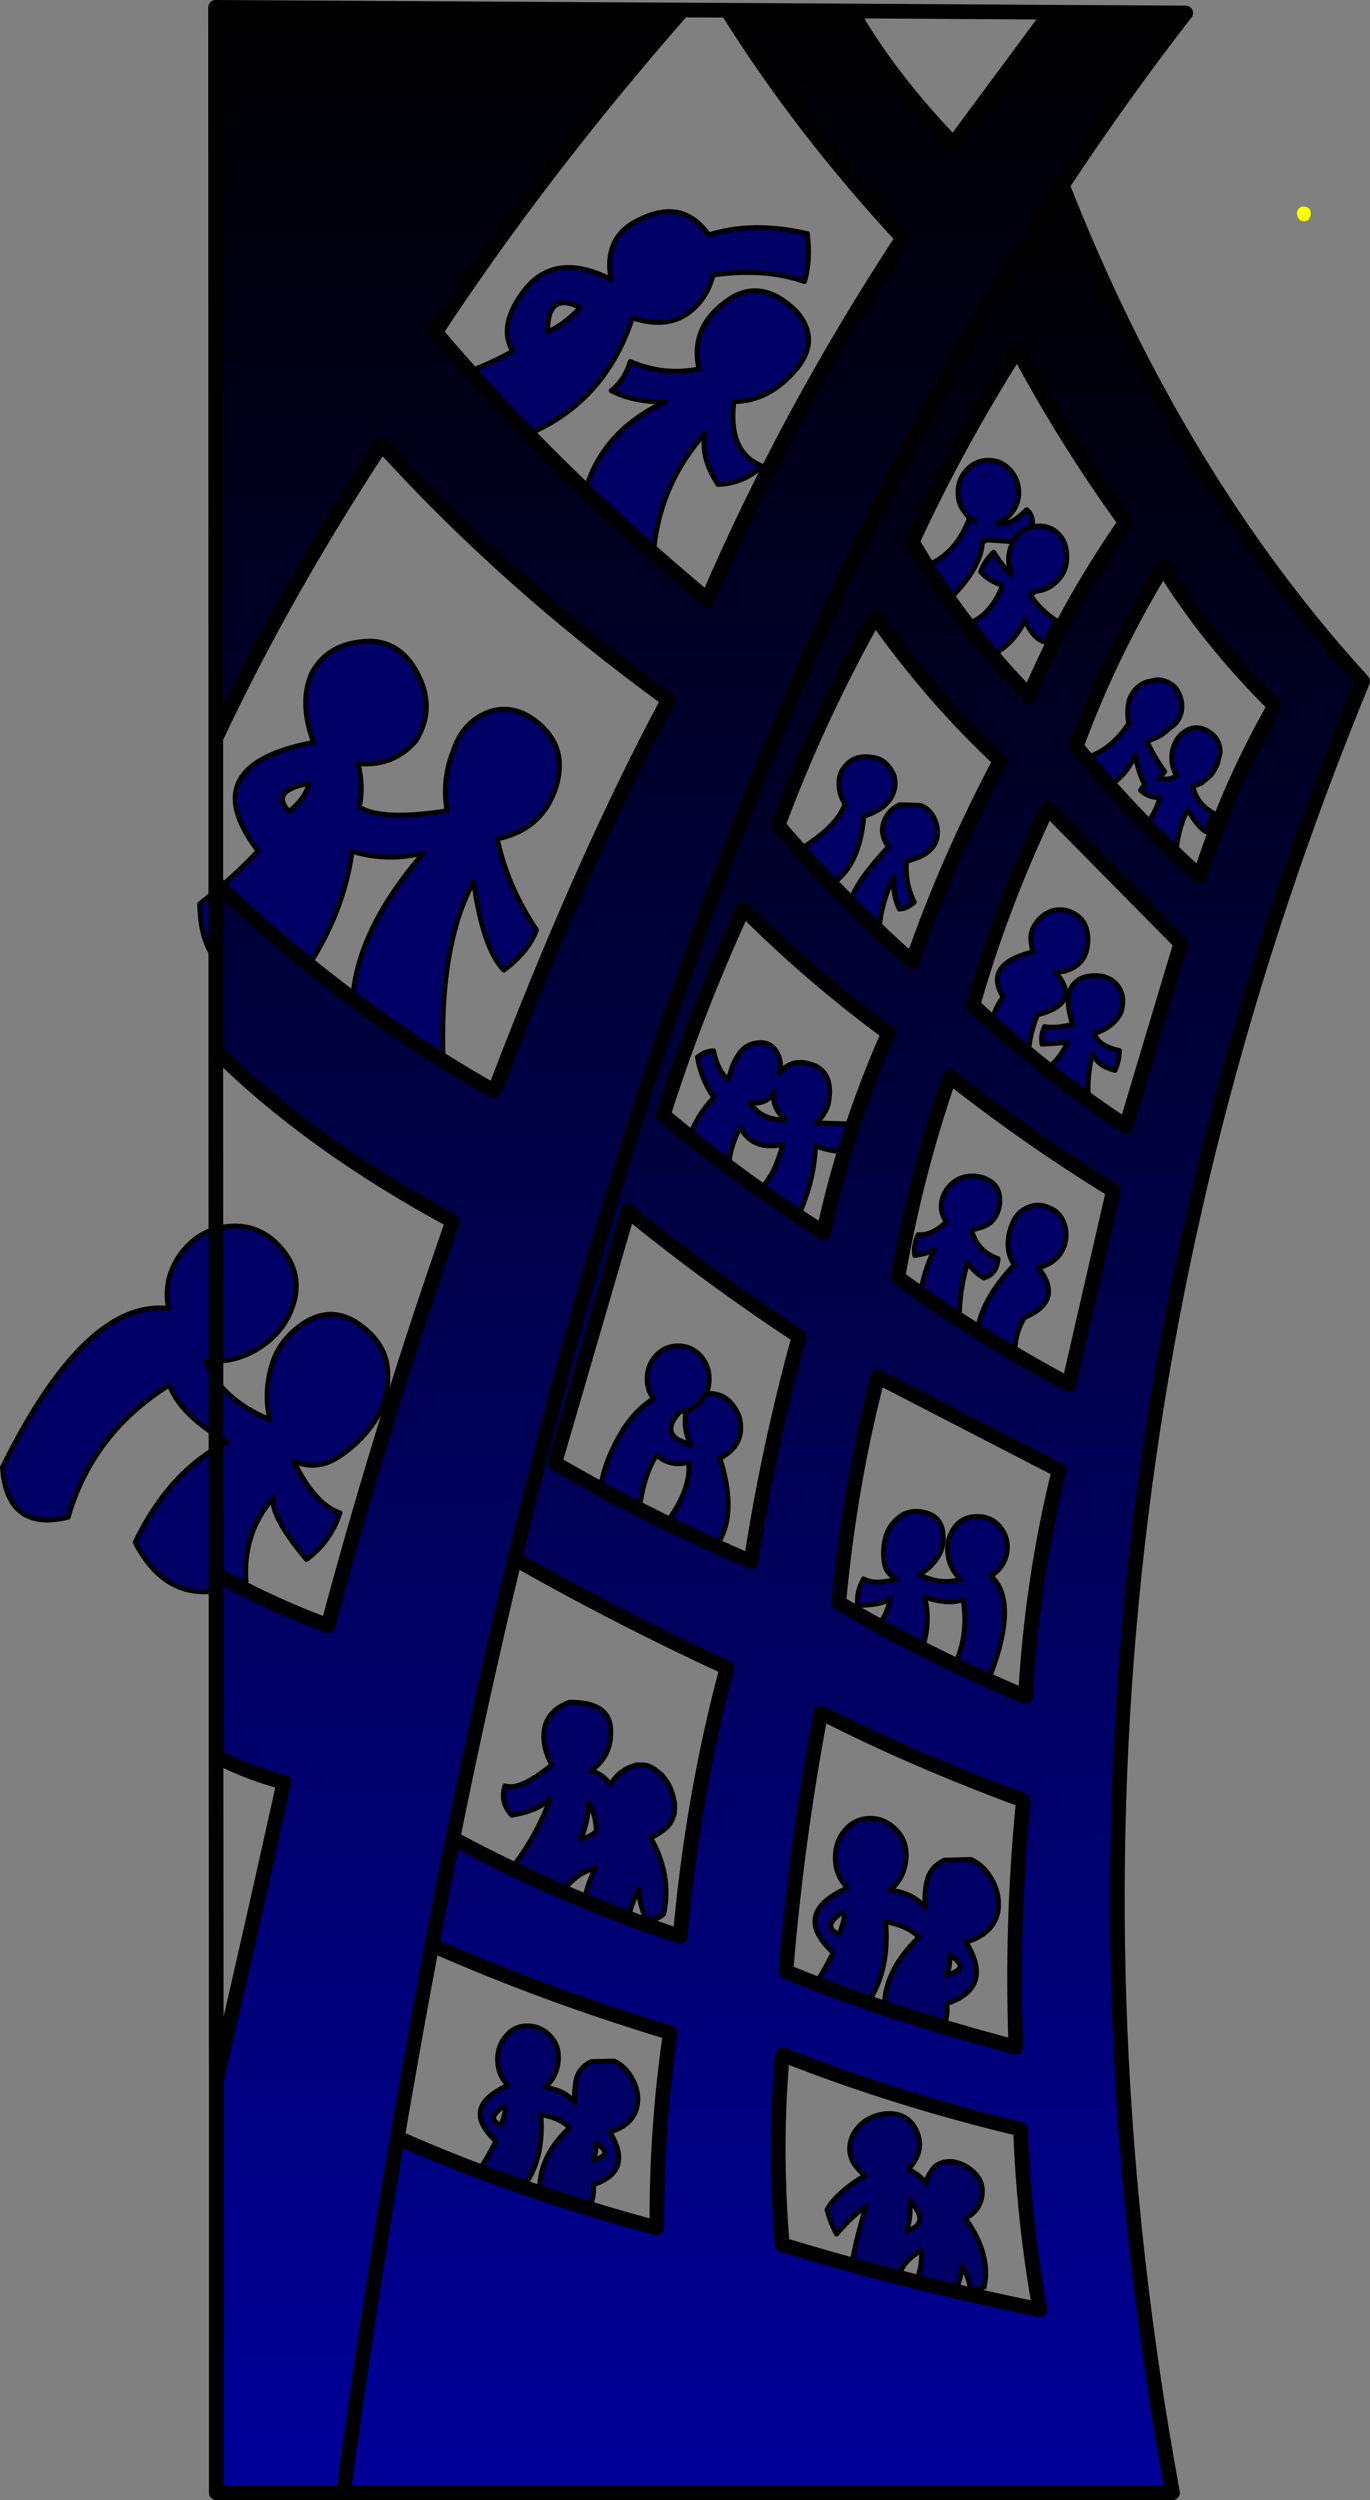
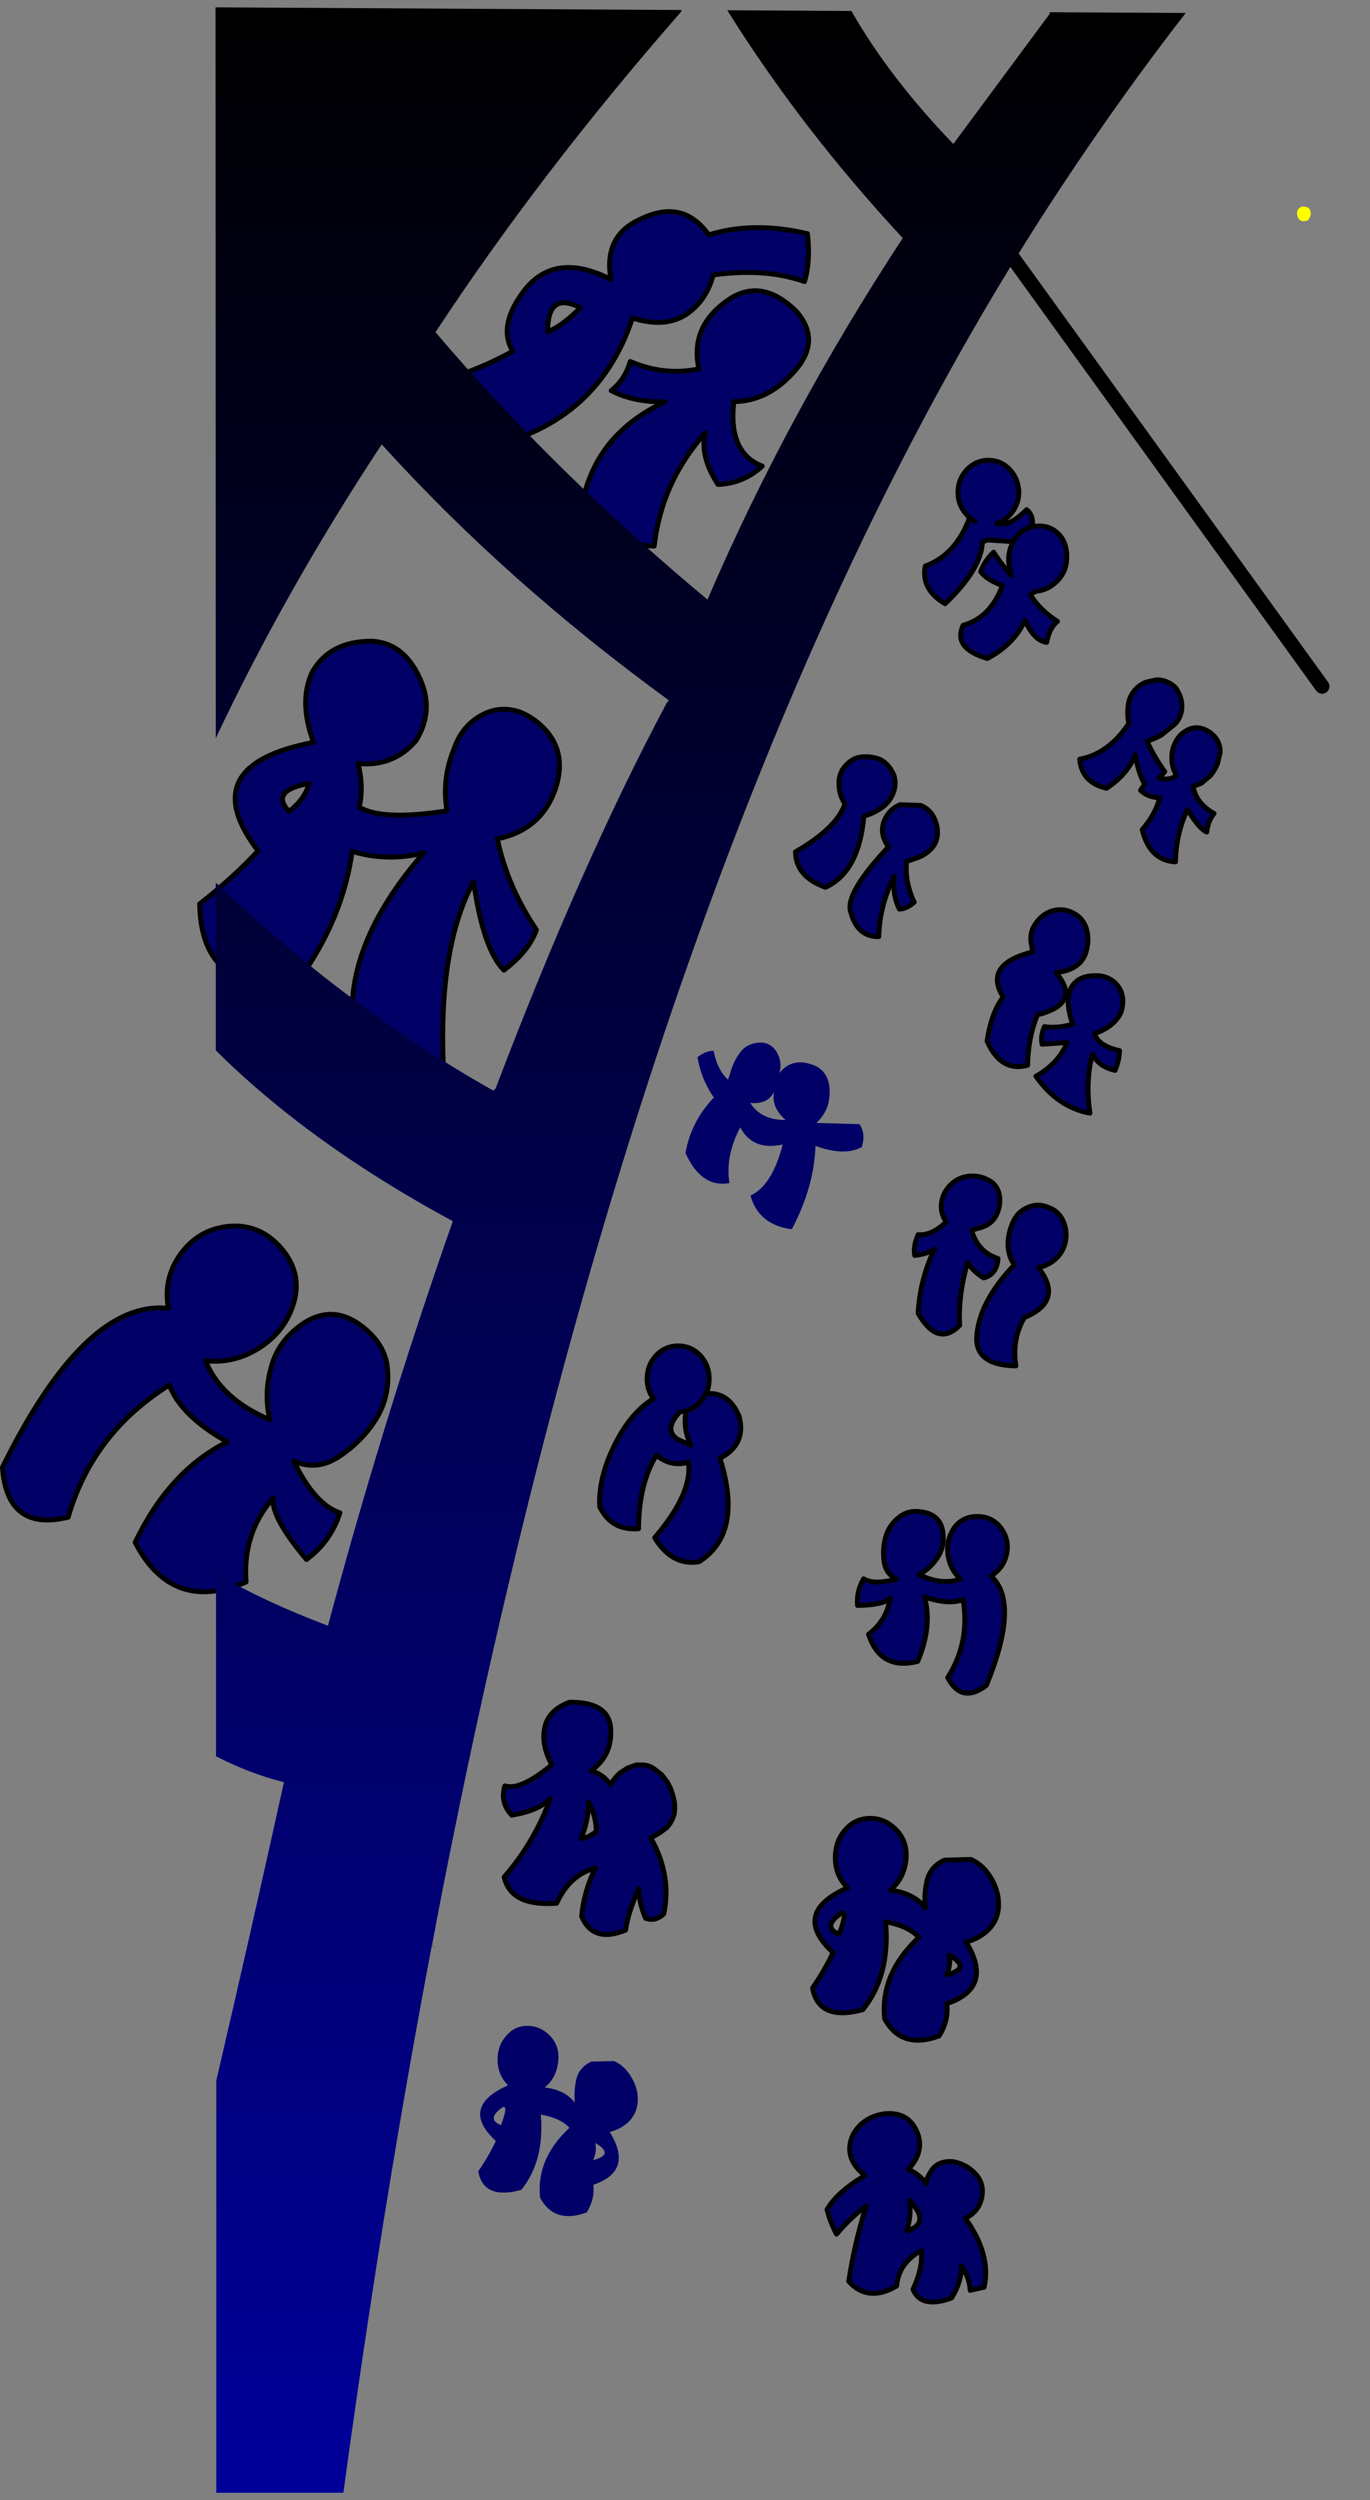
<svg xmlns="http://www.w3.org/2000/svg" height="511.4px" width="280.3px">
  <rect width="100%" height="100%" fill="#808080" stroke="none" />
  <g transform="matrix(1.0, 0.0, 0.0, 1.0, 80.8, 7.3)">
    <path d="M187.3 36.95 L186.85 37.75 Q185.0 38.45 184.6 36.7 184.4 35.75 185.15 35.15 L185.3 35.1 185.5 35.0 185.5 34.95 Q187.75 34.85 187.3 36.95" fill="#ffff00" fill-rule="evenodd" stroke="none" />
    <path d="M120.65 37.45 L189.7 133.1" fill="none" stroke="#000000" stroke-linecap="round" stroke-linejoin="round" stroke-width="3.0" />
    <path d="M117.05 88.75 Q118.85 86.85 121.45 86.85 124.0 86.85 125.8 88.75 127.6 90.7 127.65 93.45 127.6 96.15 125.8 98.05 124.55 99.35 123.55 99.6 122.5 99.85 124.45 99.85 126.4 99.8 129.25 96.95 130.65 98.0 130.45 100.4 L131.75 100.3 Q133.6 100.25 135.05 101.3 136.55 102.4 137.1 104.1 137.75 106.25 137.25 108.5 136.7 110.6 134.95 112.05 133.3 113.45 131.15 113.65 L131.1 113.65 130.0 114.35 Q131.95 117.5 135.55 119.8 133.9 121.15 133.35 124.1 130.75 123.75 128.9 119.55 126.75 124.45 121.2 127.4 114.1 125.3 116.25 120.6 121.8 119.1 124.3 112.5 121.1 111.3 119.85 109.65 120.65 107.4 122.5 105.65 124.0 108.05 126.1 110.4 L125.7 108.6 Q125.3 106.45 126.05 104.5 L126.5 103.5 121.25 103.15 120.2 103.55 Q120.0 109.1 112.55 116.2 107.6 113.25 108.5 108.5 114.3 106.35 117.15 99.7 117.55 98.9 117.35 98.4 L117.05 98.05 116.95 97.95 116.75 97.7 Q115.2 95.9 115.2 93.45 115.2 90.7 117.05 88.75 M118.65 99.35 L117.35 98.4 118.65 99.35 M126.5 103.5 Q127.2 102.25 128.4 101.3 129.35 100.65 130.45 100.4 129.35 100.65 128.4 101.3 127.2 102.25 126.5 103.5" fill="#000066" fill-rule="evenodd" stroke="none" />
    <path d="M117.05 88.75 Q118.85 86.85 121.45 86.85 124.0 86.85 125.8 88.75 127.6 90.7 127.65 93.45 127.6 96.15 125.8 98.05 124.55 99.35 123.55 99.6 122.5 99.85 124.45 99.85 126.4 99.8 129.25 96.95 130.65 98.0 130.45 100.4 L131.75 100.3 Q133.6 100.25 135.05 101.3 136.55 102.4 137.1 104.1 137.75 106.25 137.25 108.5 136.7 110.6 134.95 112.05 133.3 113.45 131.15 113.65 L131.1 113.65 130.0 114.35 Q131.95 117.5 135.55 119.8 133.9 121.15 133.35 124.1 130.75 123.75 128.9 119.55 126.75 124.45 121.2 127.4 114.1 125.3 116.25 120.6 121.8 119.1 124.3 112.5 121.1 111.3 119.85 109.65 120.65 107.4 122.5 105.65 124.0 108.05 126.1 110.4 L125.7 108.6 Q125.3 106.45 126.05 104.5 L126.5 103.5 121.25 103.15 120.2 103.55 Q120.0 109.1 112.55 116.2 107.6 113.25 108.5 108.5 114.3 106.35 117.15 99.7 117.55 98.9 117.35 98.4 L117.05 98.05 116.95 97.95 116.75 97.7 Q115.2 95.9 115.2 93.45 115.2 90.7 117.05 88.75 M130.45 100.4 Q129.35 100.65 128.4 101.3 127.2 102.25 126.5 103.5 M117.35 98.4 L118.65 99.35" fill="none" stroke="#000000" stroke-linecap="round" stroke-linejoin="round" stroke-width="1.0" />
    <path d="M155.9 131.75 Q157.7 131.75 159.25 132.95 159.85 133.4 160.2 134.15 161.15 135.85 161.0 137.65 160.85 139.5 159.55 140.85 L156.75 143.1 Q155.45 143.8 153.85 144.35 L154.0 144.6 Q155.35 147.55 157.5 150.55 L156.3 151.9 Q159.05 152.4 159.85 151.2 158.95 149.65 158.95 147.85 158.9 146.0 159.75 144.45 160.5 142.9 162.1 142.05 163.6 141.25 165.2 141.75 166.8 142.25 167.9 143.6 168.85 144.85 168.85 146.6 L168.3 148.9 Q167.8 150.15 166.9 151.3 L164.95 152.95 163.3 153.55 Q163.95 157.1 167.6 159.1 166.35 160.6 166.1 162.9 164.55 162.25 162.15 158.3 159.85 163.05 159.7 169.0 154.4 168.7 152.9 162.4 155.5 159.45 156.5 155.9 154.0 155.8 152.55 154.35 L153.4 153.1 Q152.15 151.0 151.45 147.05 150.05 150.95 145.6 153.95 140.5 152.75 140.1 148.0 146.0 146.9 150.15 140.7 L150.1 140.45 Q149.8 138.85 150.0 137.2 150.15 135.45 151.2 134.1 152.25 132.75 153.8 132.2 L155.9 131.75" fill="#000066" fill-rule="evenodd" stroke="none" />
    <path d="M155.9 131.75 Q157.7 131.75 159.25 132.95 159.85 133.4 160.2 134.15 161.15 135.85 161.0 137.65 160.85 139.5 159.55 140.85 L156.75 143.1 Q155.45 143.8 153.85 144.35 L154.0 144.6 Q155.35 147.55 157.5 150.55 L156.3 151.9 Q159.05 152.4 159.85 151.2 158.95 149.65 158.95 147.85 158.9 146.0 159.75 144.45 160.5 142.9 162.1 142.05 163.6 141.25 165.2 141.75 166.8 142.25 167.9 143.6 168.85 144.85 168.85 146.6 L168.3 148.9 Q167.8 150.15 166.9 151.3 L164.95 152.95 163.3 153.55 Q163.95 157.1 167.6 159.1 166.35 160.6 166.1 162.9 164.55 162.25 162.15 158.3 159.85 163.05 159.7 169.0 154.4 168.7 152.9 162.4 155.5 159.45 156.5 155.9 154.0 155.8 152.55 154.35 L153.4 153.1 Q152.15 151.0 151.45 147.05 150.05 150.95 145.6 153.95 140.5 152.75 140.1 148.0 146.0 146.9 150.15 140.7 L150.1 140.45 Q149.8 138.85 150.0 137.2 150.15 135.45 151.2 134.1 152.25 132.75 153.8 132.2 L155.9 131.75 Z" fill="none" stroke="#000000" stroke-linecap="round" stroke-linejoin="round" stroke-width="1.0" />
    <path d="M96.1 147.5 Q97.75 147.45 99.3 148.05 100.85 148.9 101.7 150.5 L102.05 151.15 Q102.6 152.8 102.1 154.5 101.45 156.55 99.7 157.85 98.0 159.05 95.95 159.65 94.95 171.05 88.1 174.2 82.05 172.05 81.95 166.95 90.05 162.3 91.95 157.5 L92.0 157.0 Q90.8 155.15 90.85 152.8 90.85 150.6 92.45 149.05 93.95 147.5 96.1 147.5 M111.0 163.45 Q110.85 165.2 109.65 166.4 108.5 167.55 107.05 168.1 L105.5 168.65 104.7 168.85 Q104.25 173.05 106.25 177.25 104.65 178.65 103.2 178.65 101.7 175.5 102.15 171.95 99.15 177.9 99.0 184.3 94.6 184.35 93.25 179.25 92.0 175.5 101.0 165.9 100.4 165.2 100.1 164.3 99.3 162.35 100.25 160.3 101.25 158.15 103.35 157.3 L107.6 157.45 Q109.7 158.35 110.5 160.45 L110.55 160.55 Q111.1 161.95 111.0 163.45" fill="#000066" fill-rule="evenodd" stroke="none" />
    <path d="M96.1 147.5 Q93.95 147.5 92.45 149.05 90.85 150.6 90.85 152.8 90.8 155.15 92.0 157.0 L91.95 157.5 Q90.05 162.3 81.95 166.95 82.05 172.05 88.1 174.2 94.95 171.05 95.95 159.65 98.0 159.05 99.7 157.85 101.45 156.55 102.1 154.5 102.6 152.8 102.05 151.15 L101.7 150.5 Q100.85 148.9 99.3 148.05 97.75 147.45 96.1 147.5 M111.0 163.45 Q110.85 165.2 109.65 166.4 108.5 167.55 107.05 168.1 L105.5 168.65 104.7 168.85 Q104.25 173.05 106.25 177.25 104.65 178.65 103.2 178.65 101.7 175.5 102.15 171.95 99.15 177.9 99.0 184.3 94.6 184.35 93.25 179.25 92.0 175.5 101.0 165.9 100.4 165.2 100.1 164.3 99.3 162.35 100.25 160.3 101.25 158.15 103.35 157.3 L107.6 157.45 Q109.7 158.35 110.5 160.45 L110.55 160.55 Q111.1 161.95 111.0 163.45" fill="none" stroke="#000000" stroke-linecap="round" stroke-linejoin="round" stroke-width="1.0" />
    <path d="M144.15 192.3 L145.0 192.45 Q146.5 192.85 147.55 193.95 149.65 196.2 148.55 199.8 147.1 202.8 143.15 204.1 143.85 206.65 148.25 207.6 148.2 209.55 147.35 211.65 144.05 210.9 142.7 208.35 141.25 213.9 142.2 220.4 135.6 219.2 131.15 212.85 135.7 210.3 137.55 205.95 L132.4 206.3 Q132.05 204.55 132.9 202.7 135.5 203.1 138.65 202.2 136.5 195.7 139.5 193.4 141.0 192.1 144.15 192.3 M131.15 181.55 Q132.4 179.7 134.5 179.0 136.75 178.4 138.75 179.45 140.85 180.5 141.5 182.75 142.05 184.7 141.55 186.9 141.05 189.2 139.2 190.4 137.35 191.55 135.35 191.55 L135.4 191.8 135.45 191.85 135.65 192.15 Q140.25 198.05 131.45 200.3 129.55 204.9 129.45 210.6 124.0 212.1 121.15 205.65 122.05 199.75 124.45 196.65 120.3 189.95 130.5 187.4 L130.45 187.2 130.15 185.45 Q129.85 183.3 131.15 181.55" fill="#000066" fill-rule="evenodd" stroke="none" />
    <path d="M131.15 181.55 Q129.85 183.3 130.15 185.45 L130.45 187.2 130.5 187.4 Q120.3 189.95 124.45 196.65 122.05 199.75 121.15 205.65 124.0 212.1 129.45 210.6 129.55 204.9 131.45 200.3 140.25 198.05 135.65 192.15 L135.45 191.85 135.4 191.8 135.35 191.55 Q137.35 191.55 139.2 190.4 141.05 189.2 141.55 186.9 142.05 184.7 141.5 182.75 140.85 180.5 138.75 179.45 136.75 178.4 134.5 179.0 132.4 179.7 131.15 181.55 M144.15 192.3 Q141.0 192.1 139.5 193.4 136.5 195.7 138.65 202.2 135.5 203.1 132.9 202.7 132.05 204.55 132.4 206.3 L137.55 205.95 Q135.7 210.3 131.15 212.85 135.6 219.2 142.2 220.4 141.25 213.9 142.7 208.35 144.05 210.9 147.35 211.65 148.2 209.55 148.25 207.6 143.85 206.65 143.15 204.1 147.1 202.8 148.55 199.8 149.65 196.2 147.55 193.95 146.5 192.85 145.0 192.45 L144.15 192.3" fill="none" stroke="#000000" stroke-linecap="round" stroke-linejoin="round" stroke-width="1.0" />
    <path d="M77.6 216.0 Q76.3 218.65 72.7 218.3 74.95 221.85 79.95 221.8 76.9 219.15 77.6 216.0 M74.25 206.0 Q76.7 205.7 78.05 207.8 79.35 209.9 78.65 212.2 81.5 208.65 86.3 210.85 89.75 212.85 88.7 218.35 88.2 220.45 86.25 222.4 L95.05 222.65 Q96.4 224.65 95.5 227.35 91.95 229.25 86.05 227.1 85.75 235.55 81.2 244.15 74.4 243.25 72.75 237.25 77.15 235.25 79.35 226.8 73.2 228.15 70.65 223.3 67.55 229.2 68.45 234.7 62.7 235.75 59.45 228.55 60.55 222.15 65.25 217.2 62.65 213.45 61.9 208.95 63.55 207.65 65.2 207.65 65.95 211.55 68.15 213.55 L68.6 212.25 Q69.15 210.05 70.5 208.15 71.8 206.25 74.25 206.0" fill="#000066" fill-rule="evenodd" stroke="none" />
-     <path d="M74.25 206.0 Q71.8 206.25 70.5 208.15 69.15 210.05 68.6 212.25 L68.15 213.55 Q65.95 211.55 65.2 207.65 63.55 207.65 61.9 208.95 62.65 213.45 65.25 217.2 60.55 222.15 59.45 228.55 62.7 235.75 68.45 234.7 67.55 229.2 70.65 223.3 73.2 228.15 79.35 226.8 77.15 235.25 72.75 237.25 74.4 243.25 81.2 244.15 85.75 235.55 86.05 227.1 91.95 229.25 95.5 227.35 96.4 224.65 95.05 222.65 L86.25 222.4 Q88.2 220.45 88.7 218.35 89.75 212.85 86.3 210.85 81.5 208.65 78.65 212.2 79.35 209.9 78.05 207.8 76.7 205.7 74.25 206.0 M77.6 216.0 Q76.9 219.15 79.95 221.8 74.95 221.85 72.7 218.3 76.3 218.65 77.6 216.0" fill="none" stroke="#000000" stroke-linecap="round" stroke-linejoin="round" stroke-width="1.0" />
    <path d="M133.75 239.7 Q135.7 240.4 136.65 242.3 137.55 244.25 137.25 246.3 136.9 248.6 135.25 250.15 133.85 251.5 131.65 252.0 136.95 258.8 128.8 262.2 126.2 266.55 127.05 272.1 118.6 271.95 119.05 266.0 119.55 258.95 126.75 251.4 L126.3 250.75 Q125.3 248.8 125.45 246.6 125.6 244.5 126.5 242.6 127.4 240.55 129.55 239.65 131.65 238.75 133.75 239.7 M117.35 233.3 Q119.5 233.05 121.35 234.05 123.35 235.05 123.7 237.3 124.0 239.4 123.0 241.35 122.0 243.25 119.7 243.85 L118.05 244.3 118.1 244.7 Q119.35 248.8 123.4 250.15 123.15 253.4 120.45 254.1 118.35 252.8 117.15 250.95 115.2 257.8 115.55 263.8 111.1 268.35 107.05 261.35 107.4 254.45 110.4 248.2 109.0 249.2 106.35 249.5 106.0 247.65 107.05 245.25 109.8 245.5 112.8 242.65 L112.75 242.6 Q111.5 240.65 111.85 238.6 112.15 236.6 113.7 235.05 115.2 233.55 117.35 233.3" fill="#000066" fill-rule="evenodd" stroke="none" />
    <path d="M133.75 239.7 Q131.65 238.75 129.55 239.65 127.4 240.55 126.5 242.6 125.6 244.5 125.45 246.6 125.3 248.8 126.3 250.75 L126.75 251.4 Q119.55 258.95 119.05 266.0 118.6 271.95 127.05 272.1 126.2 266.55 128.8 262.2 136.95 258.8 131.65 252.0 133.85 251.5 135.25 250.15 136.9 248.6 137.25 246.3 137.55 244.25 136.65 242.3 135.7 240.4 133.75 239.7 M117.35 233.3 Q119.5 233.05 121.35 234.05 123.35 235.05 123.7 237.3 124.0 239.4 123.0 241.35 122.0 243.25 119.7 243.85 L118.05 244.3 118.1 244.7 Q119.35 248.8 123.4 250.15 123.15 253.4 120.45 254.1 118.35 252.8 117.15 250.95 115.2 257.8 115.55 263.8 111.1 268.35 107.05 261.35 107.4 254.45 110.4 248.2 109.0 249.2 106.35 249.5 106.0 247.65 107.05 245.25 109.8 245.5 112.8 242.65 L112.75 242.6 Q111.5 240.65 111.85 238.6 112.15 236.6 113.7 235.05 115.2 233.55 117.35 233.3" fill="none" stroke="#000000" stroke-linecap="round" stroke-linejoin="round" stroke-width="1.0" />
    <path d="M57.95 268.0 Q60.6 268.0 62.45 269.95 64.3 271.95 64.3 274.75 64.3 276.4 63.7 277.75 68.4 277.4 70.45 282.5 71.9 288.2 66.5 291.0 71.35 306.3 62.25 312.15 56.7 313.1 53.15 307.25 60.95 298.1 60.05 291.8 56.45 292.85 53.5 290.35 49.9 296.25 49.85 305.4 44.3 305.85 41.9 300.9 41.55 294.2 45.95 286.4 48.85 281.3 52.9 278.8 51.6 277.05 51.6 274.75 51.6 271.95 53.45 269.95 55.3 268.0 57.95 268.0 M59.6 281.3 Q61.25 280.8 62.45 279.5 L63.7 277.75 62.45 279.5 Q61.25 280.8 59.6 281.3 L58.3 281.5 Q54.85 285.2 57.9 287.15 L60.55 288.35 Q58.85 284.8 59.6 281.3" fill="#000066" fill-rule="evenodd" stroke="none" />
    <path d="M57.95 268.0 Q60.6 268.0 62.45 269.95 64.3 271.95 64.3 274.75 64.3 276.4 63.7 277.75 68.4 277.4 70.45 282.5 71.9 288.2 66.5 291.0 71.35 306.3 62.25 312.15 56.7 313.1 53.15 307.25 60.95 298.1 60.05 291.8 56.45 292.85 53.5 290.35 49.9 296.25 49.85 305.4 44.3 305.85 41.9 300.9 41.55 294.2 45.95 286.4 48.85 281.3 52.9 278.8 51.6 277.05 51.6 274.75 51.6 271.95 53.45 269.95 55.3 268.0 57.95 268.0 M63.7 277.75 L62.45 279.5 Q61.25 280.8 59.6 281.3 58.85 284.8 60.55 288.35 L57.9 287.15 Q54.85 285.2 58.3 281.5 L59.6 281.3" fill="none" stroke="#000000" stroke-linecap="round" stroke-linejoin="round" stroke-width="1.0" />
    <path d="M114.45 305.2 Q116.1 302.95 119.0 302.9 122.25 302.85 124.05 305.35 125.75 307.7 125.15 310.6 124.5 313.5 121.95 315.05 L122.3 315.4 Q127.75 321.05 121.0 337.45 115.95 341.3 113.1 335.85 117.7 328.65 116.25 319.9 113.3 321.05 108.35 319.35 110.0 325.4 106.95 332.55 99.35 334.45 96.9 327.0 100.7 324.1 101.3 319.6 100.1 321.0 94.65 321.1 94.4 318.2 95.9 315.65 98.1 316.95 102.65 315.7 100.45 314.65 100.1 312.2 99.7 309.5 100.45 306.95 101.2 304.5 103.3 302.95 105.35 301.35 108.5 302.1 111.6 302.85 112.1 306.0 112.55 309.1 110.9 311.45 109.5 313.55 107.25 314.8 111.9 317.05 115.7 315.7 113.55 313.7 113.15 310.7 112.75 307.65 114.45 305.2" fill="#000066" fill-rule="evenodd" stroke="none" />
    <path d="M114.45 305.2 Q112.75 307.65 113.15 310.7 113.55 313.7 115.7 315.7 111.9 317.05 107.25 314.8 109.5 313.55 110.9 311.45 112.55 309.1 112.1 306.0 111.6 302.85 108.5 302.1 105.35 301.35 103.3 302.95 101.2 304.5 100.45 306.95 99.7 309.5 100.1 312.2 100.45 314.65 102.65 315.7 98.1 316.95 95.9 315.65 94.4 318.2 94.65 321.1 100.1 321.0 101.3 319.6 100.7 324.1 96.9 327.0 99.35 334.45 106.95 332.55 110.0 325.4 108.35 319.35 113.3 321.05 116.25 319.9 117.7 328.65 113.1 335.85 115.95 341.3 121.0 337.45 127.75 321.05 122.3 315.4 L121.95 315.05 Q124.5 313.5 125.15 310.6 125.75 307.7 124.05 305.35 122.25 302.85 119.0 302.9 116.1 302.95 114.45 305.2 Z" fill="none" stroke="#000000" stroke-linecap="round" stroke-linejoin="round" stroke-width="1.0" />
    <path d="M102.45 366.9 Q104.75 369.15 104.6 372.6 104.4 376.05 102.3 378.4 L101.35 379.35 Q106.1 379.9 108.5 382.95 108.25 380.1 108.85 377.45 109.55 374.5 112.45 373.2 L117.85 373.05 Q120.4 374.2 121.95 376.85 123.5 379.45 123.5 382.15 123.55 385.35 121.3 387.55 119.4 389.3 116.85 389.95 122.6 399.3 112.9 402.55 113.35 405.85 111.35 409.15 103.65 412.0 100.2 405.65 99.25 396.45 107.2 389.0 105.1 386.65 100.4 385.8 101.35 396.85 95.7 403.8 86.7 406.2 85.45 399.35 87.85 395.9 89.65 392.1 80.95 384.05 92.6 378.85 L92.2 378.4 Q90.1 376.05 90.1 372.7 90.1 369.35 92.1 367.05 94.1 364.7 97.15 364.65 100.15 364.6 102.45 366.9 M90.45 384.7 Q87.7 387.05 90.9 388.35 93.15 382.3 90.45 384.7 M112.85 396.65 Q118.1 395.35 113.4 392.6 113.8 394.7 112.85 396.65" fill="#000066" fill-rule="evenodd" stroke="none" />
    <path d="M102.45 366.9 Q104.75 369.15 104.6 372.6 104.4 376.05 102.3 378.4 L101.35 379.35 Q106.1 379.9 108.5 382.95 108.25 380.1 108.85 377.45 109.55 374.5 112.45 373.2 L117.85 373.05 Q120.4 374.2 121.95 376.85 123.5 379.45 123.5 382.15 123.55 385.35 121.3 387.55 119.4 389.3 116.85 389.95 122.6 399.3 112.9 402.55 113.35 405.85 111.35 409.15 103.65 412.0 100.2 405.65 99.25 396.45 107.2 389.0 105.1 386.65 100.4 385.8 101.35 396.85 95.7 403.8 86.7 406.2 85.45 399.35 87.85 395.9 89.65 392.1 80.95 384.05 92.6 378.85 L92.2 378.4 Q90.1 376.05 90.1 372.7 90.1 369.35 92.1 367.05 94.1 364.7 97.15 364.65 100.15 364.6 102.45 366.9 M90.45 384.7 Q87.7 387.05 90.9 388.35 93.15 382.3 90.45 384.7 M112.85 396.65 Q118.1 395.35 113.4 392.6 113.8 394.7 112.85 396.65" fill="none" stroke="#000000" stroke-linecap="round" stroke-linejoin="round" stroke-width="1.0" />
    <path d="M100.4 425.05 Q105.2 424.7 106.9 429.0 108.4 432.8 105.05 436.45 107.25 437.4 108.75 439.4 108.55 438.5 109.85 436.6 111.15 434.7 114.1 434.85 116.95 435.35 118.8 437.4 120.65 439.4 120.05 442.3 119.4 445.15 116.7 446.45 122.05 453.95 120.55 460.55 L117.7 461.2 Q117.5 458.45 115.95 456.2 115.9 459.55 113.9 462.75 107.7 465.05 106.0 461.0 108.05 456.6 107.7 453.05 103.05 455.6 102.65 460.3 96.8 463.75 92.85 459.35 94.05 451.5 96.4 444.0 93.6 445.9 90.35 449.7 89.15 447.45 88.4 444.7 90.35 441.2 96.15 437.7 91.55 434.0 93.75 429.3 95.85 425.6 100.4 425.05 M105.3 442.8 Q105.7 446.1 104.7 449.05 109.75 447.5 105.3 442.8" fill="#000066" fill-rule="evenodd" stroke="none" />
    <path d="M100.4 425.05 Q105.2 424.7 106.9 429.0 108.4 432.8 105.05 436.45 107.25 437.4 108.75 439.4 108.55 438.5 109.85 436.6 111.15 434.7 114.1 434.85 116.95 435.35 118.8 437.4 120.65 439.4 120.05 442.3 119.4 445.15 116.7 446.45 122.05 453.95 120.55 460.55 L117.7 461.2 Q117.5 458.45 115.95 456.2 115.9 459.55 113.9 462.75 107.7 465.05 106.0 461.0 108.05 456.6 107.7 453.05 103.05 455.6 102.65 460.3 96.8 463.75 92.85 459.35 94.05 451.5 96.4 444.0 93.6 445.9 90.35 449.7 89.15 447.45 88.4 444.7 90.35 441.2 96.15 437.7 91.55 434.0 93.75 429.3 95.85 425.6 100.4 425.05 M105.3 442.8 Q109.75 447.5 104.7 449.05 105.7 446.1 105.3 442.8" fill="none" stroke="#000000" stroke-linecap="round" stroke-linejoin="round" stroke-width="1.0" />
    <path d="M41.2 367.3 Q41.15 364.1 39.65 361.4 39.55 365.4 38.05 368.8 39.7 368.6 41.2 367.3 M30.65 346.1 Q31.4 342.5 35.7 340.9 43.8 340.8 44.15 346.3 44.5 351.75 40.15 354.9 42.8 355.7 44.05 357.8 L44.65 356.9 45.3 356.1 46.0 355.4 47.6 354.35 49.45 353.7 51.2 353.75 Q52.1 353.9 53.0 354.5 L54.55 355.7 55.7 357.2 56.35 358.4 56.85 359.85 57.2 361.35 57.25 362.6 57.15 363.75 56.8 364.75 56.3 365.7 55.6 366.55 54.2 367.6 53.0 368.3 52.3 368.55 Q56.7 376.3 55.0 384.2 53.3 385.8 51.3 385.1 49.95 382.05 49.9 379.0 47.7 383.9 47.2 387.5 40.55 390.25 38.2 384.7 38.65 379.7 41.0 374.8 35.7 376.25 33.1 382.0 23.75 382.75 22.35 376.65 28.55 369.55 31.8 360.6 29.4 363.1 23.9 364.0 21.45 361.4 22.5 358.0 25.6 359.05 32.1 353.7 29.9 349.65 30.65 346.1" fill="#000066" fill-rule="evenodd" stroke="none" />
    <path d="M30.65 346.1 Q29.9 349.65 32.1 353.7 25.6 359.05 22.5 358.0 21.45 361.4 23.9 364.0 29.4 363.1 31.8 360.6 28.55 369.55 22.35 376.65 23.75 382.75 33.1 382.0 35.7 376.25 41.0 374.8 38.65 379.7 38.2 384.7 40.55 390.25 47.2 387.5 47.7 383.9 49.9 379.0 49.95 382.05 51.3 385.1 53.3 385.8 55.0 384.2 56.7 376.3 52.3 368.55 L53.0 368.3 54.2 367.6 55.6 366.55 56.3 365.7 56.8 364.75 57.15 363.75 57.25 362.6 57.2 361.35 56.85 359.85 56.35 358.4 55.7 357.2 54.55 355.7 53.0 354.5 Q52.1 353.9 51.2 353.75 L49.45 353.7 47.6 354.35 46.0 355.4 45.3 356.1 44.65 356.9 44.05 357.8 Q42.8 355.7 40.15 354.9 44.5 351.75 44.15 346.3 43.8 340.8 35.7 340.9 31.4 342.5 30.65 346.1 M41.2 367.3 Q39.7 368.6 38.05 368.8 39.55 365.4 39.65 361.4 41.15 364.1 41.2 367.3" fill="none" stroke="#000000" stroke-linecap="round" stroke-linejoin="round" stroke-width="1.0" />
    <path d="M31.6 409.0 Q33.6 410.95 33.45 413.9 33.3 416.85 31.5 418.9 L30.65 419.7 Q34.75 420.15 36.8 422.8 36.6 420.35 37.1 418.05 37.7 415.55 40.2 414.4 L44.85 414.3 Q47.0 415.25 48.35 417.55 49.7 419.8 49.7 422.1 49.7 424.85 47.8 426.75 46.15 428.25 43.95 428.8 48.9 436.8 40.6 439.6 40.95 442.45 39.25 445.25 32.65 447.7 29.7 442.25 28.85 434.35 35.7 427.95 33.9 425.95 29.85 425.25 30.65 434.7 25.85 440.65 18.1 442.75 17.05 436.85 19.1 433.9 20.65 430.65 13.15 423.7 23.15 419.25 L22.8 418.9 Q21.0 416.85 21.0 414.0 21.0 411.1 22.75 409.15 24.45 407.1 27.05 407.1 29.65 407.05 31.6 409.0 M21.7 427.4 Q23.65 422.2 21.3 424.3 18.95 426.3 21.7 427.4 M40.55 434.55 Q45.05 433.4 41.0 431.05 41.35 432.85 40.55 434.55" fill="#000066" fill-rule="evenodd" stroke="none" />
-     <path d="M31.6 409.0 Q33.6 410.95 33.45 413.9 33.3 416.85 31.5 418.9 L30.65 419.7 Q34.75 420.15 36.8 422.8 36.6 420.35 37.1 418.05 37.7 415.55 40.2 414.4 L44.85 414.3 Q47.0 415.25 48.35 417.55 49.7 419.8 49.7 422.1 49.7 424.85 47.8 426.75 46.15 428.25 43.95 428.8 48.9 436.8 40.6 439.6 40.95 442.45 39.25 445.25 32.65 447.7 29.7 442.25 28.85 434.35 35.7 427.95 33.9 425.95 29.85 425.25 30.65 434.7 25.85 440.65 18.1 442.75 17.05 436.85 19.1 433.9 20.65 430.65 13.15 423.7 23.15 419.25 L22.8 418.9 Q21.0 416.85 21.0 414.0 21.0 411.1 22.75 409.15 24.45 407.1 27.05 407.1 29.65 407.05 31.6 409.0 M21.7 427.4 Q23.65 422.2 21.3 424.3 18.95 426.3 21.7 427.4 M40.55 434.55 Q45.05 433.4 41.0 431.05 41.35 432.85 40.55 434.55" fill="none" stroke="#000000" stroke-linecap="round" stroke-linejoin="round" stroke-width="1.0" />
    <path d="M-16.9 130.15 Q-19.75 136.15 -16.65 144.55 -41.35 149.25 -28.0 166.75 -33.0 172.15 -39.95 177.6 -39.6 196.65 -19.6 193.05 -10.65 180.6 -8.75 166.85 -1.4 169.05 5.9 167.15 -8.6 183.8 -8.75 199.2 -7.4 210.8 9.9 210.8 8.9 186.2 16.1 173.05 18.05 186.85 22.3 191.15 27.45 187.25 28.95 182.9 23.0 174.05 20.95 164.3 29.75 162.5 32.7 154.45 35.9 145.4 28.5 139.95 27.1 138.95 25.7 138.4 21.45 136.85 17.45 139.15 13.55 141.4 12.0 146.15 9.6 152.0 10.65 158.55 -2.6 160.65 -7.3 157.8 -6.35 153.55 -7.55 148.9 -0.2 149.55 4.35 144.15 8.25 137.75 4.85 130.95 1.55 124.1 -4.9 123.85 -13.35 123.9 -16.9 130.15 M-17.6 152.95 Q-18.25 155.95 -21.65 158.7 -25.7 154.45 -17.6 152.95" fill="#000066" fill-rule="evenodd" stroke="none" />
    <path d="M-16.9 130.15 Q-13.35 123.9 -4.9 123.85 1.55 124.1 4.85 130.95 8.25 137.75 4.35 144.15 -0.2 149.55 -7.55 148.9 -6.35 153.55 -7.3 157.8 -2.6 160.65 10.65 158.55 9.6 152.0 12.0 146.15 13.55 141.4 17.45 139.15 21.45 136.85 25.7 138.4 27.1 138.95 28.5 139.95 35.9 145.4 32.7 154.45 29.75 162.5 20.95 164.3 23.0 174.05 28.95 182.9 27.45 187.25 22.3 191.15 18.05 186.85 16.1 173.05 8.9 186.2 9.9 210.8 -7.4 210.8 -8.75 199.2 -8.6 183.8 5.9 167.15 -1.4 169.05 -8.75 166.85 -10.65 180.6 -19.6 193.05 -39.6 196.65 -39.95 177.6 -33.0 172.15 -28.0 166.75 -41.35 149.25 -16.65 144.55 -19.75 136.15 -16.9 130.15 M-17.6 152.95 Q-18.25 155.95 -21.65 158.7 -25.7 154.45 -17.6 152.95" fill="none" stroke="#000000" stroke-linecap="round" stroke-linejoin="round" stroke-width="1.0" />
    <path d="M81.65 68.75 Q76.25 74.8 69.35 74.85 68.1 85.3 75.15 88.05 71.3 91.6 66.1 91.8 62.35 86.05 63.5 81.25 54.55 91.25 53.05 104.4 42.7 104.15 38.6 94.5 41.7 81.2 55.25 74.9 48.8 75.0 44.25 72.6 47.05 70.4 48.15 66.65 55.15 69.65 62.2 68.15 60.2 59.2 68.8 53.65 75.3 49.7 82.1 56.35 87.4 62.4 81.65 68.75 M59.55 57.05 Q55.15 59.85 48.6 57.75 41.2 80.1 17.0 84.5 5.4 85.0 -0.55 72.8 12.9 70.75 24.1 64.55 20.95 59.2 26.6 51.95 32.85 44.1 44.2 49.85 42.6 40.95 50.2 37.55 58.9 33.25 64.2 40.75 73.25 37.9 84.4 40.5 85.05 46.2 83.8 50.3 75.7 47.45 65.1 48.95 63.8 54.15 59.55 57.05 M37.95 55.65 Q31.2 52.2 31.25 60.55 34.1 59.5 37.95 55.65" fill="#000066" fill-rule="evenodd" stroke="none" />
    <path d="M59.55 57.05 Q63.8 54.15 65.1 48.95 75.7 47.45 83.8 50.3 85.05 46.2 84.4 40.5 73.25 37.9 64.2 40.75 58.9 33.25 50.2 37.55 42.6 40.95 44.2 49.85 32.85 44.1 26.6 51.95 20.95 59.2 24.1 64.55 12.9 70.75 -0.55 72.8 5.4 85.0 17.0 84.5 41.2 80.1 48.6 57.75 55.15 59.85 59.55 57.05 M81.65 68.75 Q87.4 62.4 82.1 56.35 75.3 49.7 68.8 53.65 60.2 59.2 62.2 68.15 55.15 69.65 48.15 66.65 47.05 70.4 44.25 72.6 48.8 75.0 55.25 74.9 41.7 81.2 38.6 94.5 42.7 104.15 53.05 104.4 54.55 91.25 63.5 81.25 62.35 86.05 66.1 91.8 71.3 91.6 75.15 88.05 68.1 85.3 69.35 74.85 76.25 74.8 81.65 68.75 M37.95 55.65 Q31.2 52.2 31.25 60.55 34.1 59.5 37.95 55.65" fill="none" stroke="#000000" stroke-linecap="round" stroke-linejoin="round" stroke-width="1.0" />
    <path d="M-20.5 258.45 Q-19.2 252.8 -23.2 248.1 -27.6 242.95 -34.05 243.55 -40.1 244.15 -43.8 249.15 -47.45 254.15 -46.35 260.3 L-47.4 260.25 Q-63.85 259.5 -80.3 292.85 -79.35 306.1 -66.85 303.05 -61.9 285.85 -46.15 276.0 -43.85 282.25 -34.3 287.65 -46.1 293.5 -53.15 308.2 -45.6 322.8 -30.45 316.3 -31.2 306.3 -24.9 299.1 -25.45 302.95 -18.1 311.7 -13.15 308.05 -11.25 302.15 -16.35 300.5 -20.7 291.6 -16.0 293.6 -11.6 290.75 -6.8 287.65 -3.85 282.95 -1.05 278.4 -1.5 272.9 -1.85 267.45 -7.35 263.55 -12.85 259.7 -18.5 263.25 -24.0 266.85 -25.4 272.7 -26.8 277.85 -25.6 283.1 -35.6 278.9 -38.75 271.05 -32.65 271.7 -27.35 268.15 -22.0 264.55 -20.5 258.45" fill="#000066" fill-rule="evenodd" stroke="none" />
    <path d="M-20.5 258.45 Q-22.0 264.55 -27.35 268.15 -32.65 271.7 -38.75 271.05 -35.6 278.9 -25.6 283.1 -26.8 277.85 -25.4 272.7 -24.0 266.85 -18.5 263.25 -12.85 259.7 -7.35 263.55 -1.85 267.45 -1.5 272.9 -1.05 278.4 -3.85 282.95 -6.8 287.65 -11.6 290.75 -16.0 293.6 -20.7 291.6 -16.35 300.5 -11.25 302.15 -13.15 308.05 -18.1 311.7 -25.45 302.95 -24.9 299.1 -31.2 306.3 -30.45 316.3 -45.6 322.8 -53.15 308.2 -46.1 293.5 -34.3 287.65 -43.85 282.25 -46.15 276.0 -61.9 285.85 -66.85 303.05 -79.35 306.1 -80.3 292.85 -63.85 259.5 -47.4 260.25 L-46.35 260.3 Q-47.45 254.15 -43.8 249.15 -40.1 244.15 -34.05 243.55 -27.6 242.95 -23.2 248.1 -19.2 252.8 -20.5 258.45 Z" fill="none" stroke="#000000" stroke-linecap="round" stroke-linejoin="round" stroke-width="1.0" />
    <path d="M7.55 390.65 L7.6 390.6 8.4 391.15 7.55 390.65" fill="#000066" fill-rule="evenodd" stroke="none" />
    <path d="M58.6 -5.25 L58.6 -4.95 Q29.85 27.9 8.3 60.65 32.65 89.3 63.95 115.35 80.25 77.45 103.9 41.4 83.15 19.05 68.0 -5.2 L93.4 -5.05 Q101.15 8.55 114.25 22.15 L133.95 -4.45 133.95 -4.8 161.8 -4.65 Q149.0 11.8 136.55 30.6 66.9 135.65 24.7 310.65 L24.5 311.55 Q17.8 339.25 11.85 368.75 9.65 379.5 7.6 390.55 L7.6 390.6 7.55 390.65 Q3.9 409.9 0.5 429.95 -5.45 465.15 -10.55 502.6 L-36.55 502.6 -36.55 418.3 Q-29.5 388.05 -22.7 357.25 -29.7 355.5 -36.6 351.95 L-36.6 314.9 -36.05 314.9 Q-26.5 320.4 -13.7 325.25 -2.35 282.9 11.85 242.5 -17.4 226.7 -36.65 207.55 L-36.65 173.25 Q-9.75 198.95 20.15 215.8 L20.6 215.35 Q38.05 169.45 55.6 136.5 L56.05 135.95 Q22.8 111.75 -2.7 83.6 -22.5 113.65 -36.65 143.7 L-36.7 -5.8 58.6 -5.25" fill="url(#gradient0)" fill-rule="evenodd" stroke="none" />
-     <path d="M-10.55 502.6 Q-5.45 465.15 0.5 429.95 24.3 440.55 53.5 448.4 L53.6 447.9 Q53.5 428.2 56.35 408.5 30.25 400.6 7.6 390.55 9.65 379.5 11.85 368.75 33.9 380.65 58.35 388.8 60.95 359.85 67.95 333.85 45.75 323.6 24.5 311.55 L24.7 310.65 Q66.9 135.65 136.55 30.6 160.0 90.4 198.0 132.05 124.0 311.9 159.1 502.6 L-10.55 502.6 M127.6 64.6 L126.8 65.05 Q114.95 83.8 105.85 103.5 115.6 120.45 129.75 135.0 137.55 116.65 149.45 99.55 137.35 82.85 127.6 64.6 M98.2 118.75 Q86.3 140.1 78.4 161.5 90.2 175.45 105.85 189.45 112.95 168.9 123.85 148.3 110.05 135.5 98.2 118.75 M71.65 178.85 L71.15 178.85 Q61.55 199.8 54.9 220.75 69.65 233.2 87.7 244.85 91.95 224.8 100.7 204.7 L101.15 204.15 Q85.35 192.55 71.65 178.85 M157.15 108.65 Q146.3 126.5 139.4 145.35 150.1 158.7 164.7 172.0 170.55 153.65 180.0 137.1 166.45 123.65 157.15 108.65 M133.2 158.7 Q123.85 178.5 118.25 198.3 132.85 212.0 149.6 223.05 L160.8 185.65 133.7 158.2 133.2 158.7 M147.0 236.25 Q129.3 225.35 113.5 212.85 106.6 232.7 102.9 254.0 118.5 265.45 137.9 275.9 L147.0 236.25 M47.7 240.45 L32.7 291.95 Q50.65 302.5 72.85 312.15 76.45 288.7 82.7 266.1 64.7 254.25 47.7 240.45 M128.55 360.95 Q105.8 352.55 87.15 343.0 82.15 369.5 80.0 395.95 100.05 404.35 127.05 411.45 126.1 386.0 128.55 361.45 L128.55 360.95 M135.9 293.45 L98.8 274.3 Q93.0 296.6 90.8 320.55 108.5 331.05 129.0 339.75 130.35 315.7 135.9 293.45 M79.25 413.4 Q77.6 431.8 79.25 451.85 103.9 459.4 131.95 465.15 128.65 446.7 128.0 428.2 102.25 422.05 79.4 413.0 L79.25 413.4" fill="url(#gradient1)" fill-rule="evenodd" stroke="none" />
-     <path d="M58.6 -4.95 Q29.85 27.9 8.3 60.65 32.65 89.3 63.95 115.35 80.25 77.45 103.9 41.4 83.15 19.05 68.0 -5.2 L58.6 -5.25 -36.7 -5.8 -36.65 143.7 Q-22.5 113.65 -2.7 83.6 22.8 111.75 56.05 135.95 M55.6 136.5 Q38.05 169.45 20.6 215.35 M20.15 215.8 Q-9.75 198.95 -36.65 173.25 L-36.65 207.55 Q-17.4 226.7 11.85 242.5 -2.35 282.9 -13.7 325.25 -26.5 320.4 -36.05 314.9 M-36.6 314.9 L-36.6 351.95 Q-29.7 355.5 -22.7 357.25 -29.5 388.05 -36.55 418.3 L-36.55 502.6 -10.55 502.6 Q-5.45 465.15 0.5 429.95 3.9 409.9 7.55 390.65 M7.6 390.55 Q9.65 379.5 11.85 368.75 17.8 339.25 24.5 311.55 L24.7 310.65 Q66.9 135.65 136.55 30.6 149.0 11.8 161.8 -4.65 L133.95 -4.8 93.4 -5.05 68.0 -5.2 M133.95 -4.45 L114.25 22.15 Q101.15 8.55 93.4 -5.05 M127.6 64.6 Q137.35 82.85 149.45 99.55 137.55 116.65 129.75 135.0 115.6 120.45 105.85 103.5 114.95 83.8 126.8 65.05 M98.2 118.75 Q86.3 140.1 78.4 161.5 90.2 175.45 105.85 189.45 112.95 168.9 123.85 148.3 110.05 135.5 98.2 118.75 M71.65 178.85 Q85.35 192.55 101.15 204.15 M100.7 204.7 Q91.95 224.8 87.7 244.85 69.65 233.2 54.9 220.75 61.55 199.8 71.15 178.85 M157.15 108.65 Q166.45 123.65 180.0 137.1 170.55 153.65 164.7 172.0 150.1 158.7 139.4 145.35 146.3 126.5 157.15 108.65 M133.2 158.7 Q123.85 178.5 118.25 198.3 132.85 212.0 149.6 223.05 L160.8 185.65 133.7 158.2 M136.55 30.6 Q160.0 90.4 198.0 132.05 124.0 311.9 159.1 502.6 L-10.55 502.6 M147.0 236.25 Q129.3 225.35 113.5 212.85 106.6 232.7 102.9 254.0 118.5 265.45 137.9 275.9 L147.0 236.25 M47.7 240.45 L32.7 291.95 Q50.65 302.5 72.85 312.15 76.45 288.7 82.7 266.1 64.7 254.25 47.7 240.45 M128.55 361.45 Q126.1 386.0 127.05 411.45 100.05 404.35 80.0 395.95 82.15 369.5 87.15 343.0 105.8 352.55 128.55 360.95 M24.5 311.55 Q45.75 323.6 67.95 333.85 60.95 359.85 58.35 388.8 33.9 380.65 11.85 368.75 M135.9 293.45 L98.8 274.3 Q93.0 296.6 90.8 320.55 108.5 331.05 129.0 339.75 130.35 315.7 135.9 293.45 M79.25 413.4 Q77.6 431.8 79.25 451.85 103.9 459.4 131.95 465.15 128.65 446.7 128.0 428.2 102.25 422.05 79.4 413.0 M53.6 447.9 Q53.5 428.2 56.35 408.5 30.25 400.6 7.6 390.55 M-36.65 173.25 L-36.65 143.7 M-36.6 314.9 L-36.65 207.55 M-36.55 418.3 L-36.6 351.95 M0.5 429.95 Q24.3 440.55 53.5 448.4" fill="none" stroke="#000000" stroke-linecap="round" stroke-linejoin="round" stroke-width="3.0" />
  </g>
  <defs>
    <linearGradient gradientTransform="matrix(0.0, 0.31, -0.121, 0.0, 62.55, 248.4)" gradientUnits="userSpaceOnUse" id="gradient0" spreadMethod="pad" x1="-819.2" x2="819.2">
      <stop offset="0.0" stop-color="#000000" />
      <stop offset="1.0" stop-color="#000099" />
    </linearGradient>
    <linearGradient gradientTransform="matrix(0.0, 0.288, -0.127, 0.0, 93.75, 266.6)" gradientUnits="userSpaceOnUse" id="gradient1" spreadMethod="pad" x1="-819.2" x2="819.2">
      <stop offset="0.0" stop-color="#000000" />
      <stop offset="1.0" stop-color="#000099" />
    </linearGradient>
  </defs>
</svg>